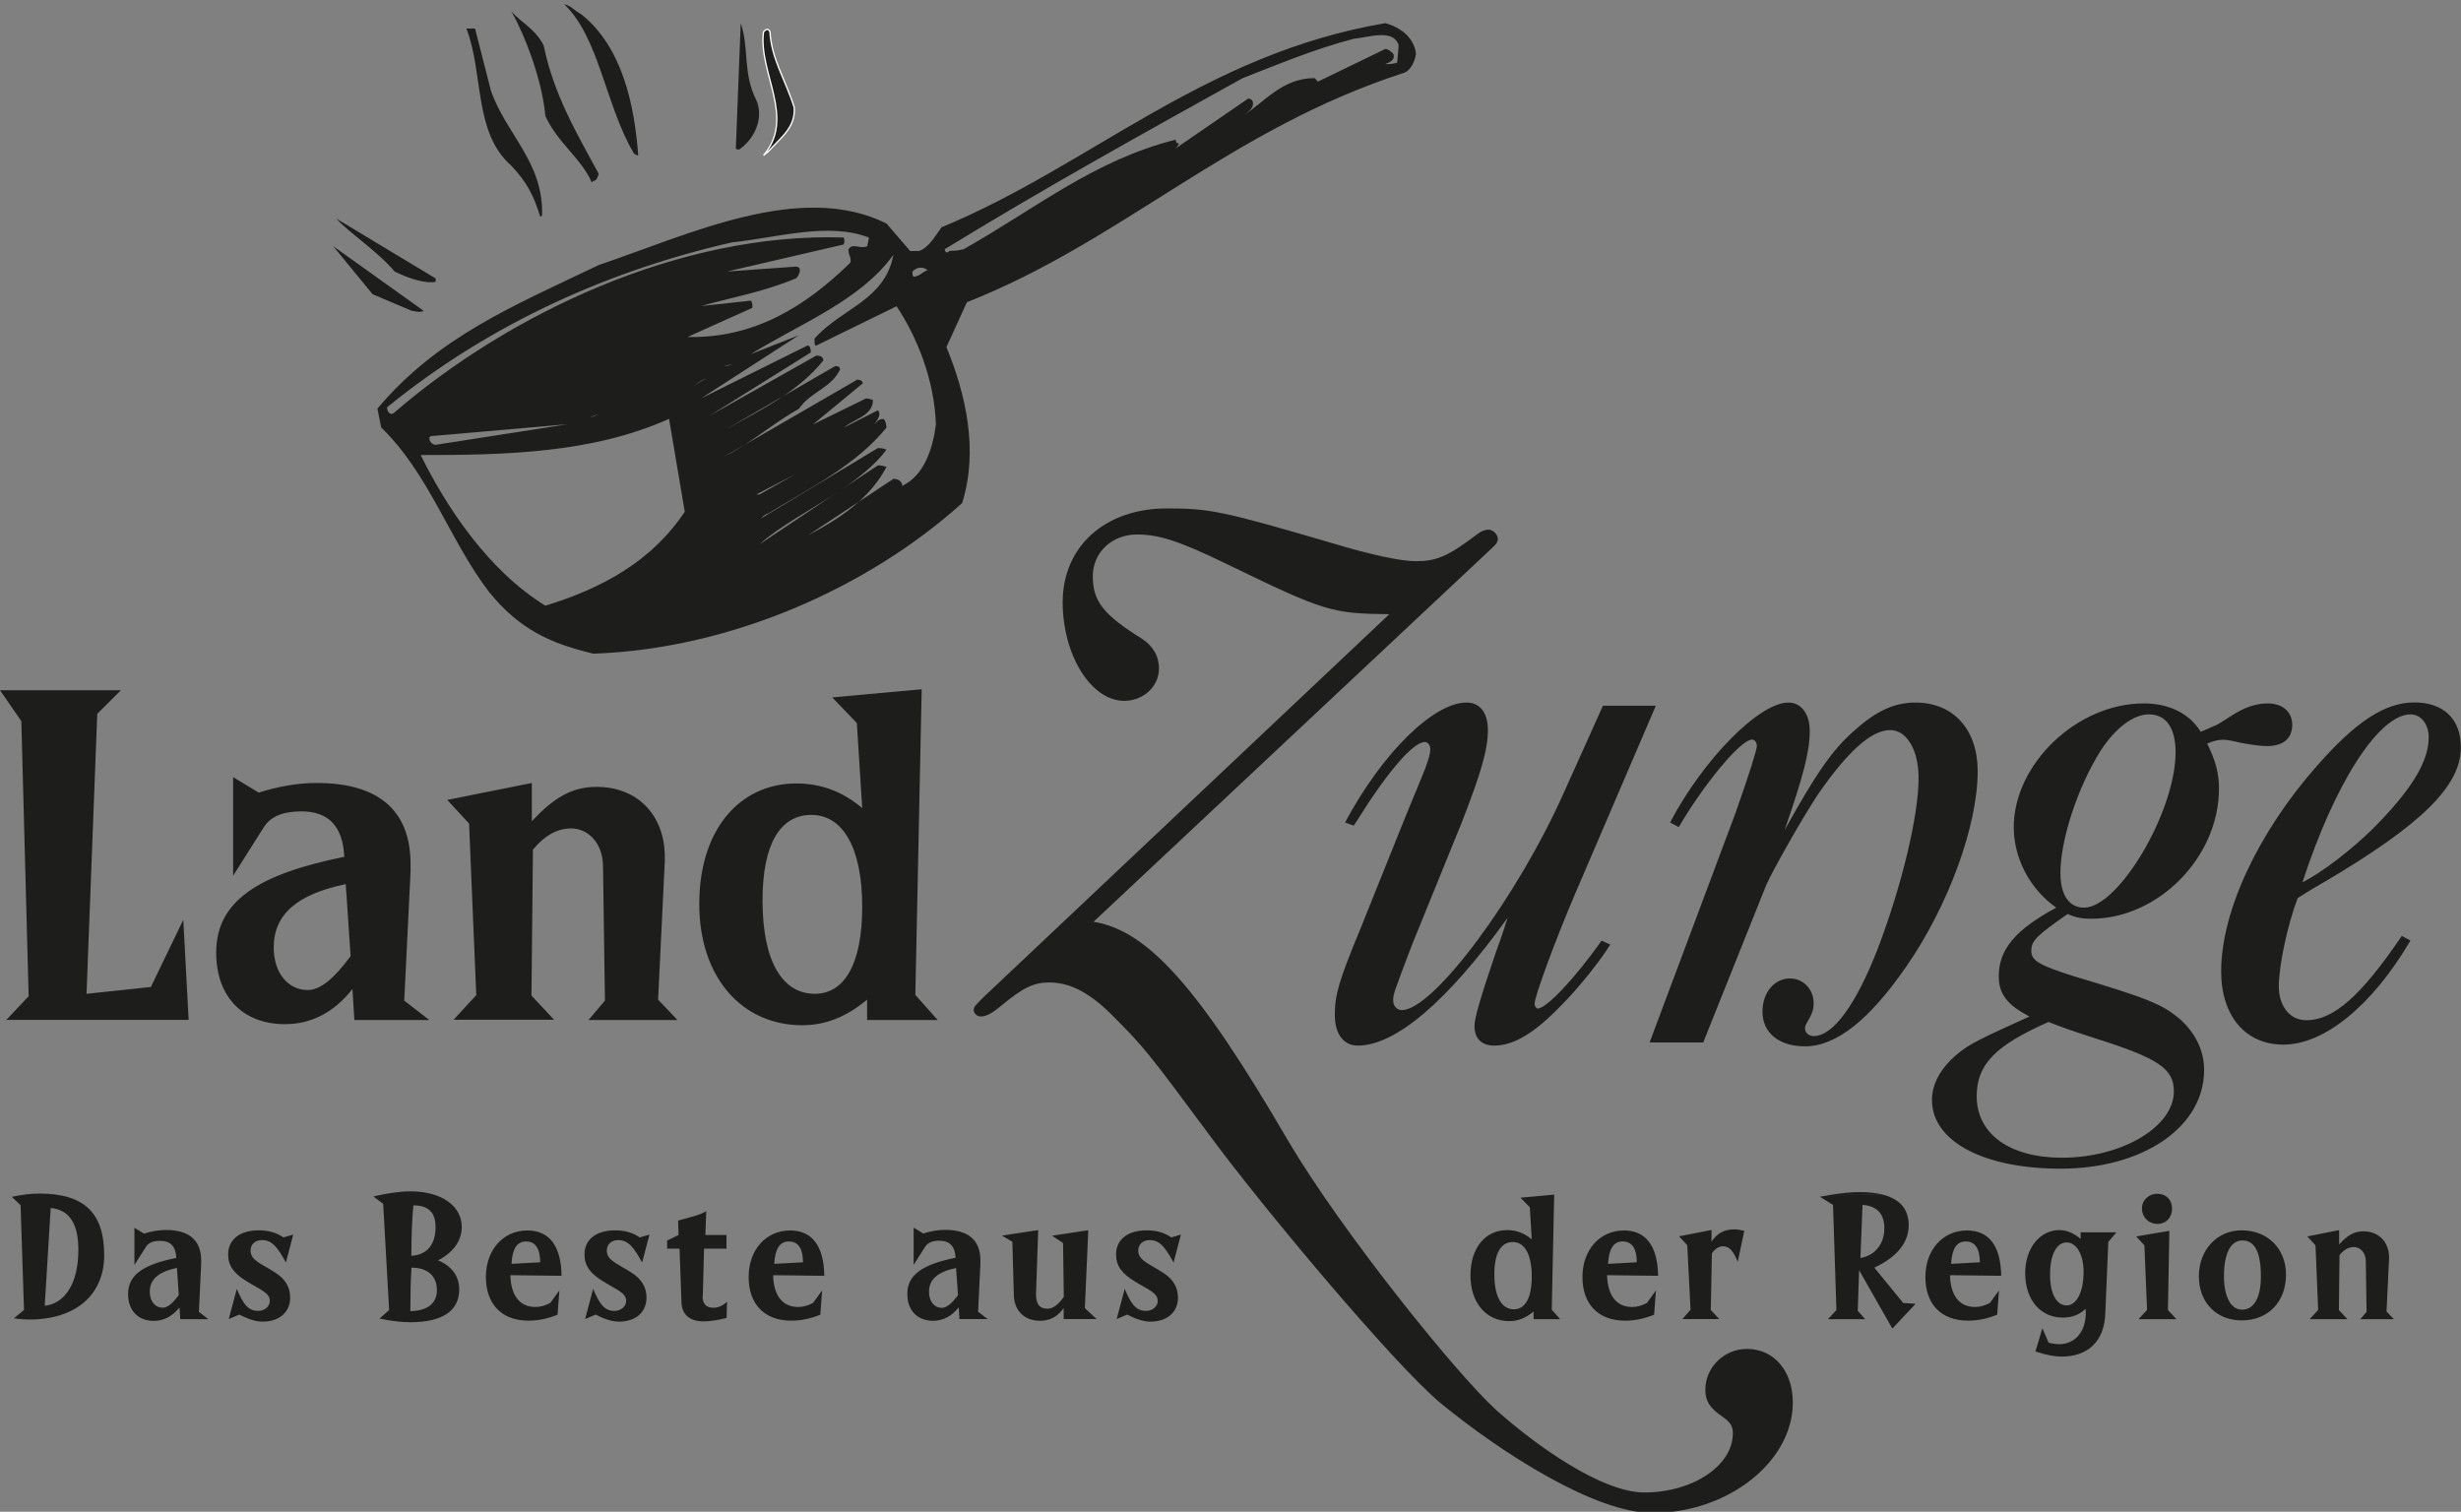
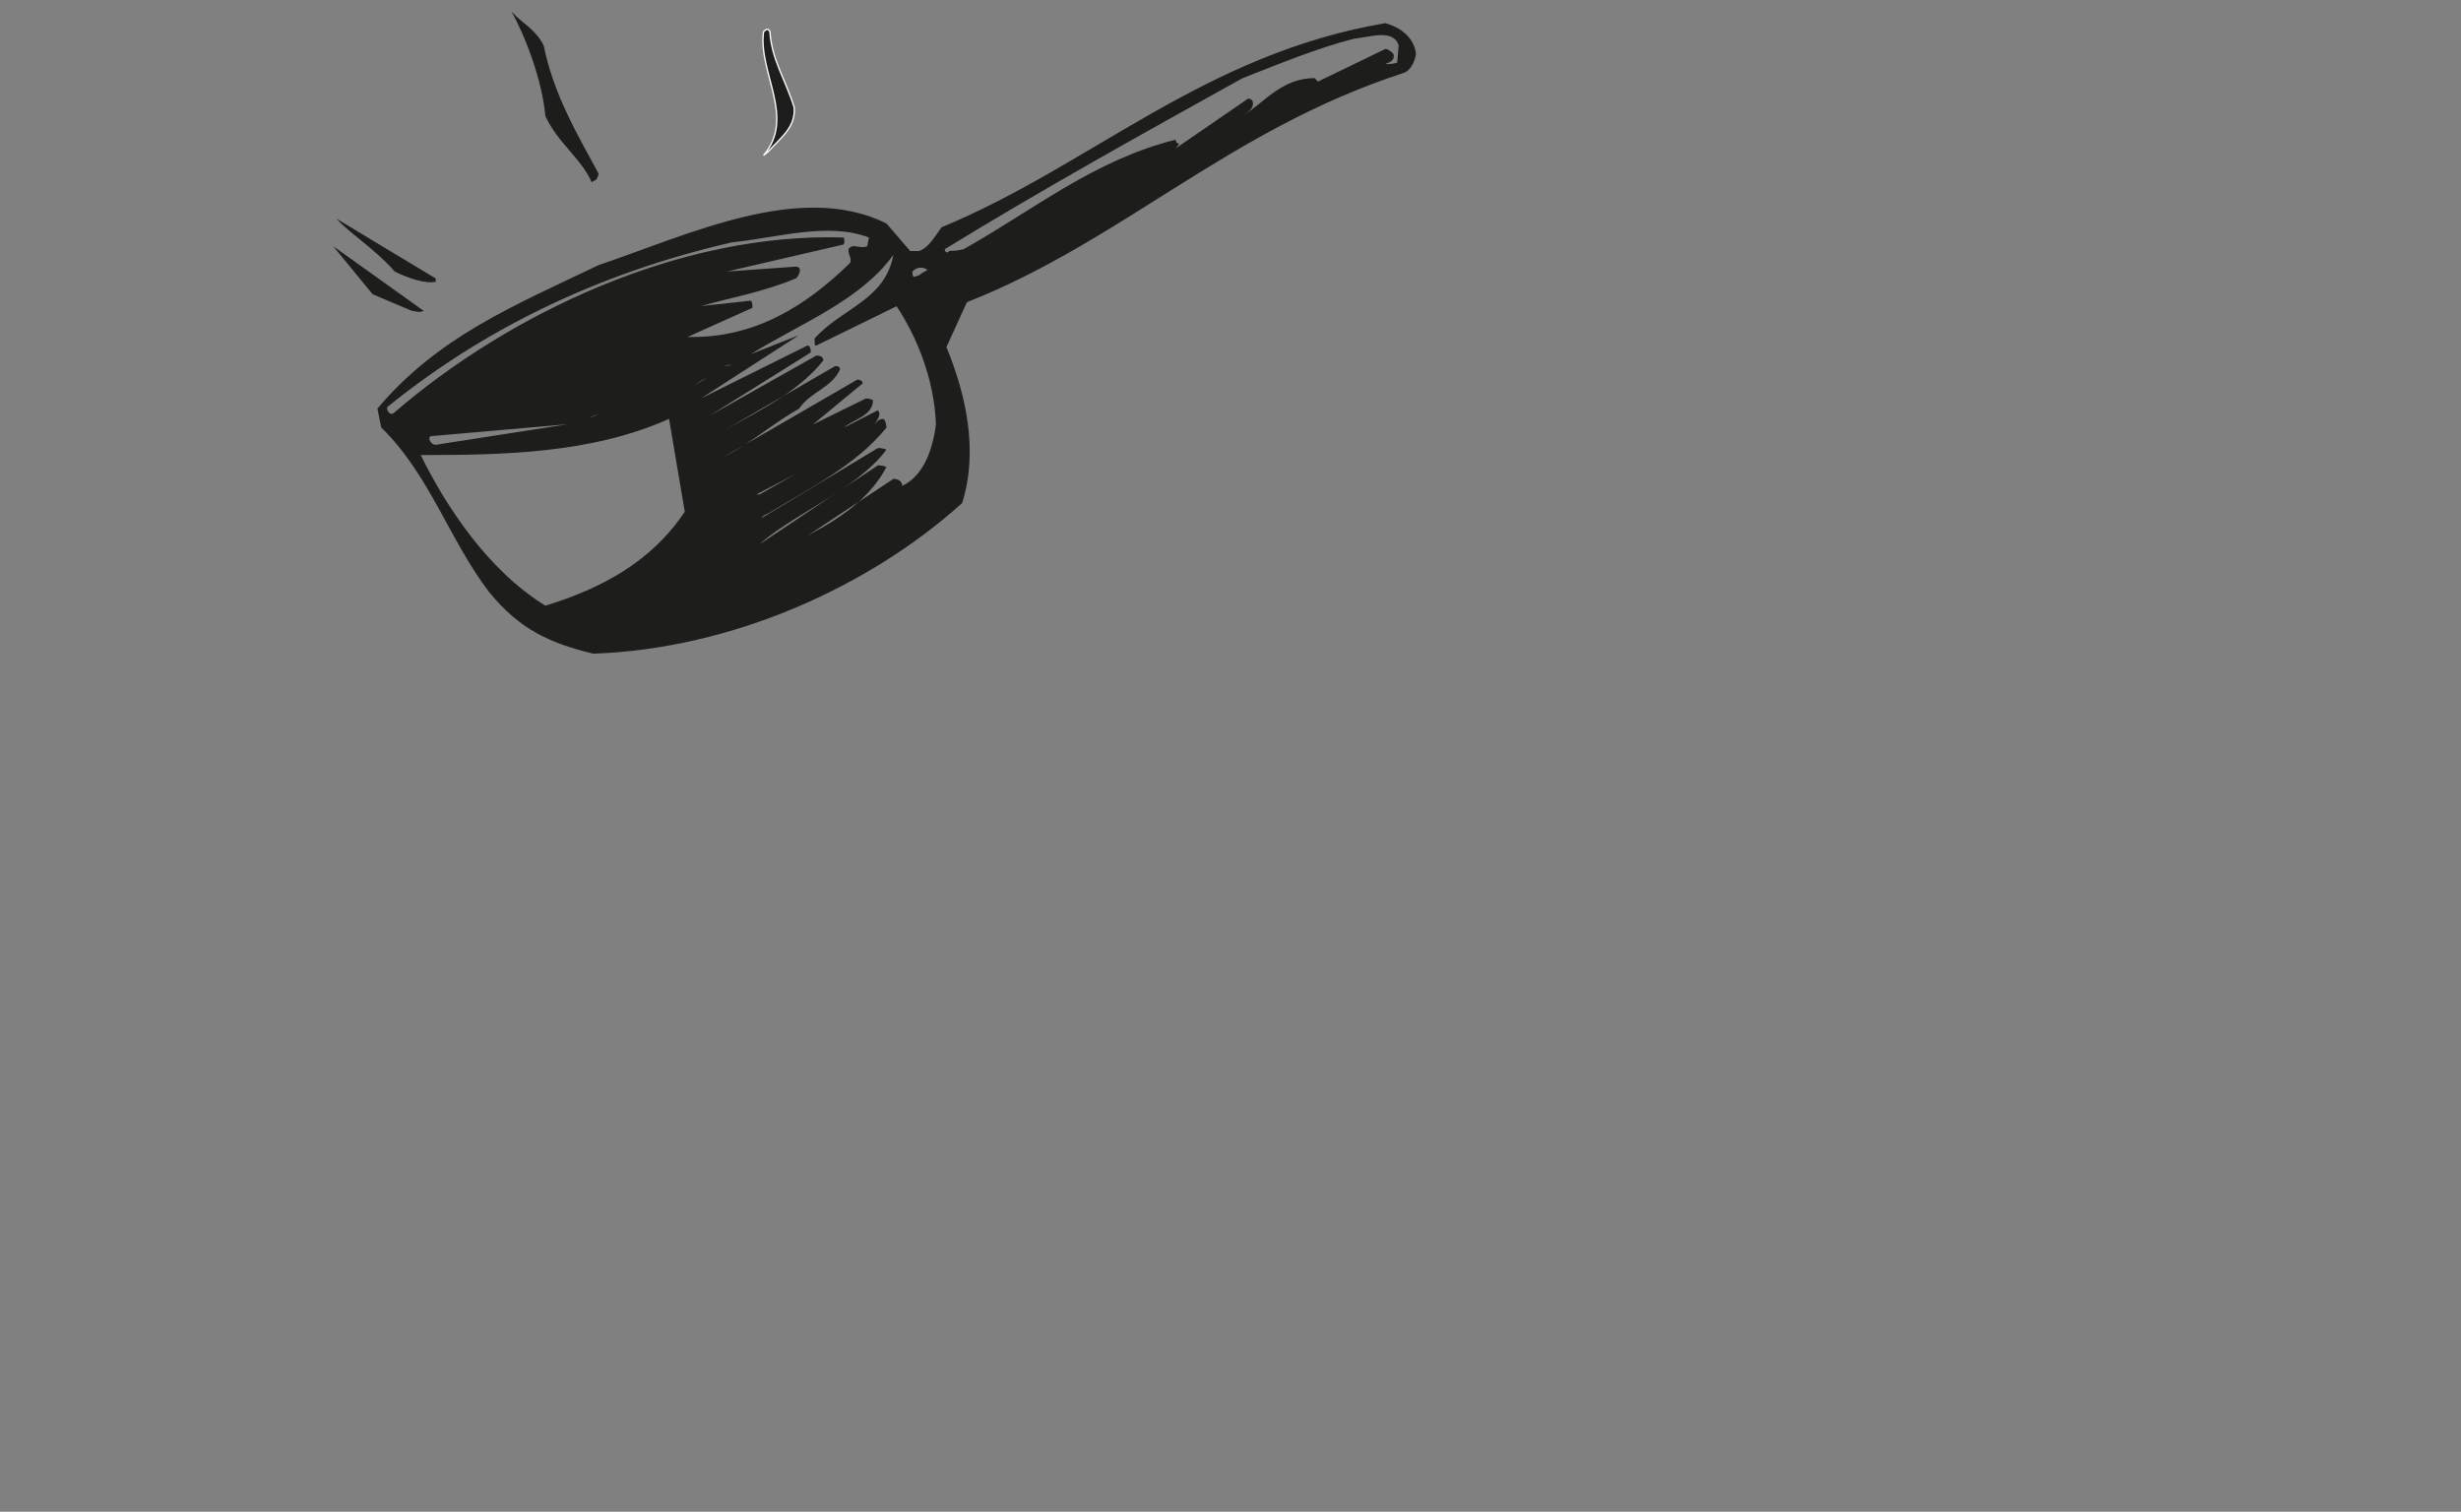
<svg xmlns="http://www.w3.org/2000/svg" version="1.0" id="Ebene_1" x="0" y="0" viewBox="0 0 2019.4 1240.5" style="enable-background:new 0 0 2019.4 1240.5" xml:space="preserve">
  <rect x="0" y="0" width="2019.4" height="1240.5" fill="#808080" stroke="none" />
  <style>.st0{fill-rule:evenodd;clip-rule:evenodd}.st0,.st1{fill:#1d1d1b}</style>
-   <path class="st0" d="M1970.8 768c-33.7 49.8-56.3 69.2-78.3 69.2-13.6 0-22.6-11.6-22.6-27.8 0-16.8 7.1-50.5 15.5-72.5 4.5-2.6 7.8-5.2 22.6-13.6 78.9-46.6 111.3-78.3 111.3-110 0-23.3-14.2-36.9-38.2-36.9-23.9 0-47.9 15.5-80.2 52.4-47.9 54.3-78.3 119.1-78.3 168.2 0 36.9 20.1 60.2 51.1 60.2 33.7 0 73.1-32.3 104.2-85.4l-7.1-3.8zm-81.5-44c26.5-81.5 62.8-137.8 88.7-137.8 8.4 0 14.9 7.8 14.9 18.8 0 20.1-14.2 43.3-45.9 75.1-17.6 17.4-42.2 36.2-57.7 43.9M1681 838.6c9.7 3.9 16.8 6.5 38.8 13.6 51.1 16.2 64 24.6 64 43.4 0 29.1-42.7 54.4-91.9 54.4-42.7 0-69.9-19.4-69.9-50.5.1-26 15-41.5 59-60.9m-22.6-1.3c-40.1 18.1-46 21.4-57.6 32.4-10.3 10.4-15.5 21.4-15.5 33 0 33.7 42.1 56.3 105.5 56.3 67.9 0 117.8-34.3 117.8-80.9 0-16.2-7.1-30.4-20.1-42.1-14.2-11.6-23.9-16.2-86.7-34.9-28.5-9-35-12.9-35-20.7 0-8.4 3.9-12.3 29.8-30.4 7.1 3.2 12.3 3.9 19.4 3.9 55 0 104.8-50.5 104.8-106.8 0-12.3-2.6-22.7-9.7-36.9 3.9-1.9 9-3.2 12.9-3.2 3.2 0 6.5.6 14.9 2.6 11 1.9 16.2 2.6 21.3 2.6 12.9 0 20.7-5.8 20.7-17.5 0-10.4-7.8-17.5-20.1-17.5-9.7 0-19.4 3.2-31.1 11-9.1 5.8-11 7.1-13.6 7.8-2.6 1.3-5.8 2.6-10.3 4.5-9.1-14.9-25.9-23.3-46.6-23.3-55 0-106.8 49.8-106.8 101.6 0 25.9 13.6 51.1 34.9 66-33.6 18.1-47.2 34.3-47.2 56.3 0 14.2 6.5 23.3 25.2 33l-6.9 3.2zm104.8-251.1c14.2 0 22 11 22 31.1 0 48.5-46.6 127.5-75.1 127.5-12.3 0-19.4-10.3-19.4-28.5 0-27.2 14.2-70.5 33-100.3 11.7-18.1 26.6-29.8 39.5-29.8m-392.8 88.7c27.2-51.8 73.1-98.4 97.1-98.4 10.4 0 17.5 9.1 17.5 23.3 0 16.8-5.2 36.9-20.7 81.5 25.9-46.6 38.8-65.4 56.9-81.5 18.1-16.2 33-23.3 50.5-23.3 31.1 0 51.1 22 51.1 56.3 0 44.7-23.9 110-58.2 159.8-30.4 44-57.6 66-83.5 66-21.3 0-34.9-11-34.9-28.5 0-15.5 9.7-27.2 22.6-27.2 11 0 19.4 9.1 19.4 20.1 0 5.8-1.3 9-5.8 16.8-.6.6-1.3 2.6-1.3 3.9 0 3.9 3.2 6.5 7.1 6.5 16.2 0 35-26.5 52.4-71.2 20.1-52.4 33.7-110 33.7-140.4 0-23.3-9.7-39.5-23.3-39.5-15.5 0-34.9 17.5-59.5 53.1-13.6 20.7-36.9 62.1-42.1 73.8l-51.8 129.4h-44l70.5-188.3c11.6-33 17.5-51.8 17.5-55s-1.9-5.2-3.9-5.2c-9.7 0-40.1 37.5-60.2 71.8l-7.1-3.8zm-78.9 60.8c-16.2 38.2-32.3 82.2-32.3 88 0 1.9 1.3 3.9 2.6 3.9 7.1 0 30.4-24.6 52.4-55.7l7.1 3.2c-8.4 13.6-25.9 35.6-40.8 50.5-22 22.7-38.8 32.4-54.4 32.4-10.4 0-16.2-5.8-16.2-16.2 0-6.5 5.2-24 16.8-58.2 8.4-23.3 8.4-24.6 10.3-30.4-49.2 68.6-91.9 104.8-122.9 104.8-11.7 0-18.8-9.7-18.8-25.2 0-16.2 3.2-27.8 20.7-69.9l34.3-85.4c3.2-7.8 7.8-19.4 14.9-36.3 6.5-15.5 8.4-22 8.4-26.5 0-3.2-1.9-5.8-4.5-5.8-9.7 0-31.1 25.2-55.7 64.7l-2.6 3.9-7.1-2.6c30.4-56.9 72.5-98.4 99.7-98.4 11 0 17.5 8.4 17.5 22.6 0 16.2-5.8 35.6-21.4 75.7l-40.8 100.3c-15.5 40.8-15.5 40.8-15.5 46 0 4.5 3.2 7.8 7.1 7.8 25.9 0 95.1-93.2 133.3-179.3l31.7-70.5h43.4l-67.2 156.6zm-394.2 20.7c44.7 7.1 86.7 54.4 159.8 179.9 42.7 72.5 137.2 190.5 170.9 221 31.1 27.8 85.8 67.4 121.4 67.4 39.5 0 72.5-22 72.5-48.5 0-5.8-1.9-9.1-8.4-13.6-10.4-7.1-14.2-12.9-14.2-22 0-18.8 15.5-33.7 34.3-33.7 22 0 37.5 18.1 37.5 44 0 48.5-53.1 90.6-115.2 90.6-47.2 0-124-49.3-173.8-90.1-37.5-31.1-146.3-160.8-190.9-221.6-47.9-64.7-53.1-71.2-76.4-94.5-19.4-20.1-36.2-29.1-53.7-29.1-12.9 0-21.4 3.9-40.8 20.1-7.1 5.8-11.7 7.8-15.5 7.8-3.2 0-5.8-2.6-5.8-5.2s.6-3.2 8.4-11L1140 504c-47.9-.6-52.4-1.9-135.3-42.1-37.5-18.1-53.7-23.3-71.8-23.3-20.7 0-36.2 14.9-36.2 34.3 0 20.7 9.1 31.7 40.1 51.1 9.1 5.8 14.2 14.2 14.2 24.6 0 14.9-13 26.5-28.5 26.5-27.2 0-50.5-37.5-50.5-80.9 0-45.9 34.9-77 85.4-77 34.9 0 45.3 1.9 137.8 29.1 30.4 9.1 54.4 14.2 66.6 14.2 16.8 0 26.5-3.9 51.1-22.7 2.6-1.9 5.8-3.2 8.4-3.2 3.9 0 7.8 3.9 7.8 7.8 0 1.9-1.3 3.9-3.2 5.8L897.3 756.4zM756.3 565.6l-73.4 6.7 20.2 21 4.4 69.8c-15.9-13.5-33.7-20.2-54-20.2-46.8 0-79.7 38.1-79.7 98.8s35.3 99.6 84.5 99.6c18.7 0 36.1-6.7 53.2-21V837h57.9l-18.3-20.6 5.2-250.8zm-48.8 178.5c0 46.4-14.3 71.4-38.9 71.4-26.6 0-42.9-26.6-42.9-76.6 0-46 14.3-70.2 40.1-70.2s41.7 27 41.7 75.4m-217.9-98.4c33.7 0 55.9 23.4 55.9 57.5v3.6L540 820.3l15.9 16.7h-73l13.5-15.9-1.6-111.1c-.4-17.9-11.9-30.2-26.2-30.2-11.5 0-21.8 5.9-31.3 17.4L436.1 817l18.6 19.8h-82.5l18.6-20.2-5.9-140.8-17.9-19.4 69.4-13.9v31.4c17.9-19.1 32.6-28.2 53.2-28.2M289.2 811.6l1.6 25.4h61.5l-20.6-15.9 5.2-105.9v-6c0-44.1-26.2-66.7-77-66.7-15.9 0-31.3 2.8-47.6 7.9l-21-12.7v80.9l24.6-38.9c5.6-9.5 15.9-13.9 31.3-13.9 22.6 0 34.1 12.3 35.3 37.3-71 14.3-105.1 36.5-105.1 78.6 0 36.1 21.8 58.7 56.3 58.7 21.8.1 40.5-9.8 55.5-28.8m-1.5-27c-13.5 18.2-24.6 27.8-35.3 27.8-15.5 0-27.8-13.5-27.8-34.9 0-27.4 19.4-43.7 59.1-52l4 59.1zM99.2 566.4l-19.4 19.4L71 815.5l52.8-5.6 26.6-55.1 4.4 82.1H5.2l18.3-19.4-6-225.8L0 566.4h99.2zM969 1013.1l-6 22.9c-6.7-12.2-11.2-18.4-19.6-18.4-5.8 0-9.4 3.6-9.4 8.7 0 8.1 9.3 10.8 20.6 18.2 7.9 5.1 12 11.8 12 20.3 0 11.8-8.7 19.7-22.5 19.7-5.4 0-11.8-1.9-19.1-5.8l-8.7 3.7 6.6-24.8c5.1 12.2 9.1 18.1 17.5 18.1 5.5 0 9.6-3.8 9.6-8.2 0-6.7-7.9-9.2-19-16.1-10.3-6.3-15.2-12.5-15.2-22.1 0-11.9 9.3-19.7 25.1-19.7 7.9 0 14.5 1.8 20.2 5.8l7.9-2.3zm-96.7 6.9-9-6 29.7-4.5-2.8 63.9 9.6 9h-27v-9c-5.2 7.2-11.4 10.4-19.4 10.4-12.7 0-21.2-8.1-21.5-21.2l-1.2-43.6-8.5-5.1 29.7-4.5-1.8 52.6c0 8.4 3.1 11.9 9.4 11.9 4.6 0 8.8-3.3 13.4-9.7l-.6-44.2zm-87.8 20.5c-14.9 3.1-22.2 9.2-22.2 19.6 0 8.1 4.6 13.1 10.5 13.1 4 0 8.2-3.6 13.3-10.4l-1.6-22.3zm-18.8 43.3c-13 0-21.2-8.5-21.2-22.1 0-15.8 12.8-24.2 39.6-29.6-.4-9.4-4.8-14-13.3-14-5.8 0-9.7 1.7-11.8 5.2l-9.3 14.6v-30.5l7.9 4.8c6.1-1.9 11.9-3 17.9-3 19.1 0 29 8.5 29 25.1v2.2l-1.9 39.9 7.8 6h-23.1l-.6-9.6c-5.8 7.2-12.8 11-21 11m-89.3-36.9c-.4-24.6-10-37.2-28.1-37.2-19.6 0-34 15.7-34 38.2 0 22.2 13 35.8 34.9 35.8 8.4 0 16.1-1.7 23.9-4.9l1.5-19.9-7.5 10.3c-4.2 2.2-8.2 3.3-12.1 3.3-12.7 0-20.2-9.1-20.6-26.1l42 .5zm-17.5-11.1-23.6 1.3c.7-12.4 4.5-18.4 12.1-18.4 7.7.1 11.4 5.8 11.5 17.1m-82.4 27.7c0 6.4 2.8 9.6 9 9.6 3.6 0 7.2-1.5 11.1-4.8l-.4 13.2c-7.8 1.9-14 2.8-18.8 2.8-11.3 0-17.8-5.4-18.2-15.4l-1.6-44.3h-10.2v-6.6l9.4-4.6-.4-11.8c10.6-3.1 18.5-4.6 23.1-7.8l-.7 19.6h17.3v11.2h-18.4l-1 38.5v.4h-.2zm-43.6-50.4-6 22.9c-6.7-12.2-11.2-18.4-19.6-18.4-5.8 0-9.4 3.6-9.4 8.7 0 8.1 9.3 10.8 20.6 18.2 7.9 5.1 12 11.8 12 20.3 0 11.8-8.7 19.7-22.6 19.7-5.4 0-11.8-1.9-19.1-5.8l-8.7 3.7 6.6-24.8c5.1 12.2 9.1 18.1 17.5 18.1 5.5 0 9.6-3.8 9.6-8.2 0-6.7-7.9-9.2-19-16.1-10.3-6.3-15.2-12.5-15.2-22.1 0-11.9 9.3-19.7 25.1-19.7 7.9 0 14.5 1.8 20.2 5.8l8-2.3zm-72.1 33.8c-.4-24.6-10-37.2-28.1-37.2-19.6 0-34 15.7-34 38.2 0 22.2 13 35.8 34.9 35.8 8.4 0 16.1-1.7 23.9-4.9l1.5-19.9-7.5 10.3c-4.2 2.2-8.2 3.3-12.1 3.3-12.7 0-20.2-9.1-20.6-26.1l42 .5zm-17.5-11.1-23.6 1.3c.7-12.4 4.5-18.4 12.1-18.4 7.6.1 11.3 5.8 11.5 17.1m-105.7 4.4c13.4 0 20.9 7 20.9 18.4 0 10.9-7.6 17-21.8 17.3 0-13.2.3-25.1.9-35.7m21.9-6c12.7-6.6 19.4-16.3 19.4-27.5 0-16.7-16.1-29.1-42.1-29.1-8.7 0-18.8 1.5-30.5 4.2l8.1 6 4.9 87.2-7.9 7c9.4 1.9 17.8 3 25.1 3 26.7 0 40.3-9.4 40.3-26.9 0-10.8-5.9-19-17.3-23.9m-20.3-45.1c12.2 0 18.2 5.7 18.2 17.8 0 14.5-7.2 22.9-19.9 23.6.1-17.8.7-31.5 1.7-41.4m-98.6 24-6 22.9c-6.7-12.2-11.2-18.4-19.6-18.4-5.8 0-9.4 3.6-9.4 8.7 0 8.1 9.3 10.8 20.6 18.2 7.9 5.1 11.9 11.8 11.9 20.3 0 11.8-8.7 19.7-22.6 19.7-5.4 0-11.8-1.9-19.1-5.8l-8.7 3.7 6.6-24.8c5.1 12.2 9.1 18.1 17.5 18.1 5.5 0 9.6-3.8 9.6-8.2 0-6.7-7.9-9.2-19-16.1-10.3-6.3-15.2-12.5-15.2-22.1 0-11.9 9.3-19.7 25.1-19.7 7.9 0 14.5 1.8 20.2 5.8l8.1-2.3zm-93.3 59.8.6 9.6H171l-7.8-6 1.9-39.9v-2.2c0-16.6-9.8-25.1-29-25.1-6 0-11.8 1.1-17.9 3l-7.9-4.8v30.5l9.3-14.6c2.1-3.6 6-5.2 11.8-5.2 8.5 0 12.8 4.6 13.3 14-26.7 5.4-39.6 13.7-39.6 29.6 0 13.6 8.2 22.1 21.2 22.1 8.3-.1 15.3-3.9 21-11m-.6-10.2c-5.1 6.9-9.3 10.4-13.3 10.4-5.8 0-10.5-5.1-10.5-13.1 0-10.3 7.3-16.4 22.3-19.6l1.5 22.3zm-135.3 19.1c5.2.7 9.4 1 12.4 1 38.5 0 61.7-20.3 61.7-52.9 0-34.6-16.4-50.5-53.3-50.5-6.7 0-14.3.9-22.5 2.7l7.2 6.9 2.8 85.9-8.3 6.9zm30.2-90.5c15.2 1.3 22.7 12.7 22.7 34.2 0 27.5-10.8 44.1-27.6 46l4.9-80.2z" />
-   <path class="st0" d="M1504.5 980.1c-3.6.6-7.4 1.2-11.2 1.9l10.8 6.7 2.8 86.3-6.9 7.5h30.5l-6.1-6.9 1.1-33.3 27.3 47.9 19.1-20.3-10.2-.7-23.7-29c18.8-8.7 28.2-20.8 28.2-34.8 0-13.2-7.2-21.6-21.6-25.2l-40.1-.1zm269.5 0c5.1 1.4 8.3 5.8 8.3 11.7 0 7.3-4.9 12.5-12 12.5-7.2 0-12.7-5.5-12.7-12.8 0-5.3 3.7-9.9 8.8-11.4h7.6zm165.3 30.3c12.7 0 21.1 8.8 21.1 21.7l-2.1 44.1 6 6.3h-27.5l5.1-6-.6-41.8c-.1-6.7-4.5-11.4-9.8-11.4-4.3 0-8.2 2.2-11.8 6.6l-.5 45.1 7 7.5h-31l7-7.6-2.2-53-6.7-7.3 26.1-5.2v11.8c6.6-7.3 12.1-10.8 19.9-10.8m-99.9-.8c-20 0-35.1 15.8-35.1 37.8 0 21.2 14.2 36.1 35.2 36.1 21.8 0 36.3-15.4 36.3-37.6 0-21.1-14.9-36.3-36.4-36.3m15.8 37.9c0 17.8-6 27.2-15.4 27.2-9 0-14.9-10-14.9-27.5 0-19 5.7-29.3 15.1-29.3 10.3 0 15.2 9.9 15.2 29.6m-75.1-37.5-1.2 65 7 7.5h-31.1l7-7.6-2.2-53-6.7-7.3 27.2-4.6zm-52.6 68.4 2.5-59.4 6.7-7.8h-29.4v5.5c-5.7-4.9-11.4-7.3-17.6-7.3-15.4 0-27.9 14.3-27.9 35.4 0 22.2 12.9 36.4 30.8 36.4 7.5 0 13.6-2.2 18.7-7.2.2 1.2.2 2.2.2 3.3 0 15.8-9.1 25.7-21.7 25.7-2.2 0-5.2-.3-8.8-1.2l-5.1-11.9-5.7 19.1c8.2 2.7 15.4 4.2 21.5 4.2 21.8 0 34.9-12.8 35.8-34.8m-31.7-7.2c-8.1 0-13.6-9-13.6-25.4 0-17 5.8-26.3 13.6-26.3 7.6 0 13.9 9.1 13.9 24.3 0 17.6-6.4 27.4-13.9 27.4m-53.7-24.3c-.4-24.6-10-37.2-28.1-37.2-19.6 0-34.1 15.7-34.1 38.2 0 22.3 13 35.8 35 35.8 8.4 0 16.1-1.7 23.9-4.9l1.5-19.9-7.5 10.3c-4.2 2.2-8.2 3.3-12.1 3.3-12.7 0-20.2-9.1-20.6-26.1l42 .5zm-17.5-11.1-23.6 1.3c.7-12.4 4.5-18.4 12.1-18.4 7.6.1 11.4 5.8 11.5 17.1m-96.3-47.1c11.9.9 17.9 7.3 17.9 19.1 0 12.8-7.3 22.3-19.6 24.5l1.7-43.6zm-117.5 93.7h-30.3l6.7-7.6-2.7-53-6.7-7.3 26.6-5.2v9.7c4.2-6.7 10.3-10.2 18.5-10.2 2.2 0 5.1.4 8.4 1.2l-5.4 25.4c-3.3-8.5-6.9-12.7-11.9-12.7-3.6 0-6.7 1.9-9.3 5.8l-.9 46.5 7 7.4zm-50.2-35.5c-.5-24.6-10-37.2-28.1-37.2-19.6 0-34 15.7-34 38.2 0 22.3 13 35.8 34.9 35.8 8.4 0 16.1-1.7 23.9-4.9l1.5-19.9-7.4 10.3c-4.2 2.2-8.2 3.3-12.1 3.3-12.7 0-20.1-9.1-20.6-26.1l41.9.5zm-17.5-11.1-23.6 1.3c.7-12.4 4.5-18.4 12.1-18.4 7.6.1 11.4 5.8 11.5 17.1m-67.8-55.5-27.6 2.5 7.6 7.9 1.6 26.3c-6-5.1-12.7-7.6-20.3-7.6-17.6 0-30 14.3-30 37.2 0 22.9 13.3 37.5 31.8 37.5 7 0 13.6-2.5 20-7.9v6.3h21.8l-6.9-7.8 2-94.4zm-18.4 67.2c0 17.5-5.4 26.9-14.6 26.9-10 0-16.1-10-16.1-28.8 0-17.3 5.4-26.4 15.1-26.4 9.7-.1 15.6 10.1 15.6 28.3M1544.5 980.1c-5.3-1.2-11.7-1.9-19-1.9-6.6 0-13.6.8-21 1.9h40zm221.9 0c1.2-.4 2.4-.5 3.8-.5s2.6.2 3.8.5h-7.6z" />
  <path class="st1" d="M1136.8 19C987.5 44.3 894.9 136 772.6 186.5c-4.4 5.8-10.2 16.8-18.6 19.5h-7.1l-19.5-22.6c-70.5-35-161.7 8.9-236.1 34.1-70.4 33.7-132 58.9-181.6 117.8l3.1 15.5c39.4 38.1 56.3 93 88.6 135.1 25.3 31 50.5 42.1 85.5 50.5 113.8-4 226.4-54.9 302.6-123.6 13.7-43.8 2.7-89.9-12.9-128l16.8-36.8c128-50.5 215.3-141.8 358.8-188.3 4-1.3 8.4-7.1 9.7-15.5-1.2-11-9.6-20.8-25.1-25.2M761.1 221.5c-2.6 1.3-5.3 3.1-7.1 4.4-4 1.3-5.3 2.7-5.3-3.1 4-4 8.4-4 12.4-1.3M447.5 497c-47.4-29.2-81.5-81.5-102.3-123.6 68.7 0 140.4-1.3 203.8-29.7l12.9 76.2c-27.2 40.8-67.9 62.9-114.4 77.1m-94-139.1 112.5-9.8L357.5 365c-4 0-7-5.8-4-7.1m130.7-15.5 7.1-2.7c-2.6 1.4-5.7 2.7-7.1 2.7m132-95.7-40.8 4.4c25.2-7.1 51-11.5 77.5-22.6 1.3 0 7.1-9.7 0-9.7l-56.3 4 95.7-22.2c1.3-3.1 0-5.7 0-5.7-135.1-4.4-275.5 63.3-368.6 143.5-4 4-7.1-3.1-5.8-4.4 76.2-62 170.6-109.4 282.6-135.1 38.1-4 78.9-16.8 112.5-4 0 1.3-1.3 5.7-1.3 7.1-5.8 2.7-12.4-3.1-15.5 2.7 0 5.8 3.1 7.1 1.3 11.1-36.3 35.4-78.4 62-133.3 60.7l53.2-23.9c.2-4.6-1.2-5.9-1.2-5.9M600.7 299c-2.7 1.3-5.3 1.3-6.6 1.3l6.6-1.3zm-20.8 11.1-11.5 7.1c4.4-2.7 5.8-4.5 11.5-7.1m40.8 95.6 32.3-16.8-29.7 16.8h-2.6zm66.4-1.7-63.7 42.5c15.6-14.1 40.8-27.4 63.7-42.5m53.2-5.3c0-5.8-7.1-5.8-7.1-5.8l-28.6 18.9c-12.2 10.9-26.6 19.5-41.9 27.7l41.9-27.7c9-8 16.8-17.3 22.8-28.6-2.7-1.3-5.8-1.3-7.1-1.3l-28.9 19.2c14.1-9.6 27.1-20.1 36-32.1-2.7-1.3-5.8-1.3-7.1-1.3l-95.7 57.6s1.8-2.7 5.8-4c35-21.3 71.8-39.4 97-70.4 0-2.7-1.3-7.1-2.7-7.1-4.4 0-5.7 3.1-7.1 4.4 2.7-4.4 5.8-8.4 2.7-11.5l-27.9 14.2c8.4-7.1 23.9-9.7 23.9-22.6-3.1-1.3-4.4-1.3-5.8-1.3l-43.4 21.3 40.8-33.7c0-3.1-4.4-3.1-4.4-3.1l-92.3 53.4c-5.5 3.5-11.1 6.9-17.2 9.9l17.2-9.9c14.6-9.4 28-20.2 44.4-29.5 9.7-14.2 26.6-16.8 33.7-32.3 0-2.7-2.7-2.7-4-2.7L642.8 325c-15 10.1-31.4 18.5-47.4 27.5l47.4-27.5c12.1-8.2 23.4-17.5 32.8-29.2 0-4-4.4-4-5.8-4L582.5 341l82.8-51.8c0-4.4-1.3-5.7-2.7-5.7l-87.3 43.4 80.2-51.8-39.4 15.5c40.8-25.3 89.9-43.9 117-81.5-7.1 37.6-42.1 43.4-64.7 68.7 0 4.4 0 5.8 1.3 5.8l66-32.3c16.8 25.3 31 60.2 32.3 97-2.5 19.3-9.5 41.9-27.7 50.4m406.2-347.4c-3.1 1.3-7.1 1.3-9.8 1.3 2.7-1.3 8.4-2.7 6.7-8.4-1.3-1.3-4-4-6.7-4l-54.9 26.6c-1.3 0-1.3-1.3-3.1-2.7-26.6 0-40.8 19.5-58.9 31 4.4-3.1 8.4-5.8 8.4-10.2 0-4-4-4-4-4l-59.4 40.8c5.8-7.1 0-1.3 0-7.1-67.3 16.8-116.5 57.6-174.1 89.9-5.8 1.3-7.1 1.3-11.5 1.3-2.7 3.1-4 0-4-1.3 80.2-49.2 161.7-94.4 244.5-140.4 29.7-11.5 58.9-23.9 91.2-32.3 12.9-1.3 32.3-8.4 36.8 5.3l-1.2 14.2zM338 255.1c2.7 0 5.7 1.8 9.7 0L273.4 202l32.3 39.4 32.3 13.7zM357.5 231.2v-2.7L276 179.4c9.8 11.1 33.7 26.6 47.8 43.4 11.6 5.7 25.3 10.2 33.7 8.4M486.9 148.4c1.8 0 3.1-1.3 4.4-5.7C473.1 109 454.5 78 446.1 37.3c-7-13.9-18.1-18.3-26.5-28 11.1 19.5 25.3 56.3 27.9 85.9 10.2 22.2 29.7 35 38.1 54.5l1.3-1.3zM630.4 124.4c9.7-11.1 22.6-19.5 21.3-36.3-7.1-22.6-18.6-39.4-19.9-62-1.3-2.7-2.7-2.7-5.3 0-4.4 33.7 26.6 70.4 0 101.4l3.9-3.1z" />
  <path d="M630.4 124.4c9.7-11.1 22.6-19.5 21.3-36.3-7.1-22.6-18.6-39.4-19.9-62-1.3-2.7-2.7-2.7-5.3 0-4.4 33.7 26.6 70.4 0 101.4l3.9-3.1z" style="fill:#1d1d1b;stroke:#fff;stroke-width:1.106;stroke-miterlimit:10" />
-   <path class="st1" d="M523.7 127.5c-3.1-41.2-12.9-88.6-46.5-115.6-7.1-4-8.4-7.1-14.2-8.4 28.4 27 34.1 82.8 56.3 120.9 1.3 3.1 4.4 3.1 4.4 3.1M607.8 121.8c12.9-9.7 18.6-26.6 12.9-39.4-11.5-22.6-5.8-43.4-12.9-63.3l-4 102.8c1.4 1.2 2.7 1.2 4-.1M444.8 176.7c1.3-43.9-29.7-66.4-42.1-102.8l-12.9-50.5h-7.1c14.2 36.3 5.8 85.5 36.8 112.5 12.8 13.7 18.2 23.9 23.9 42.1l1.4-1.3z" />
</svg>